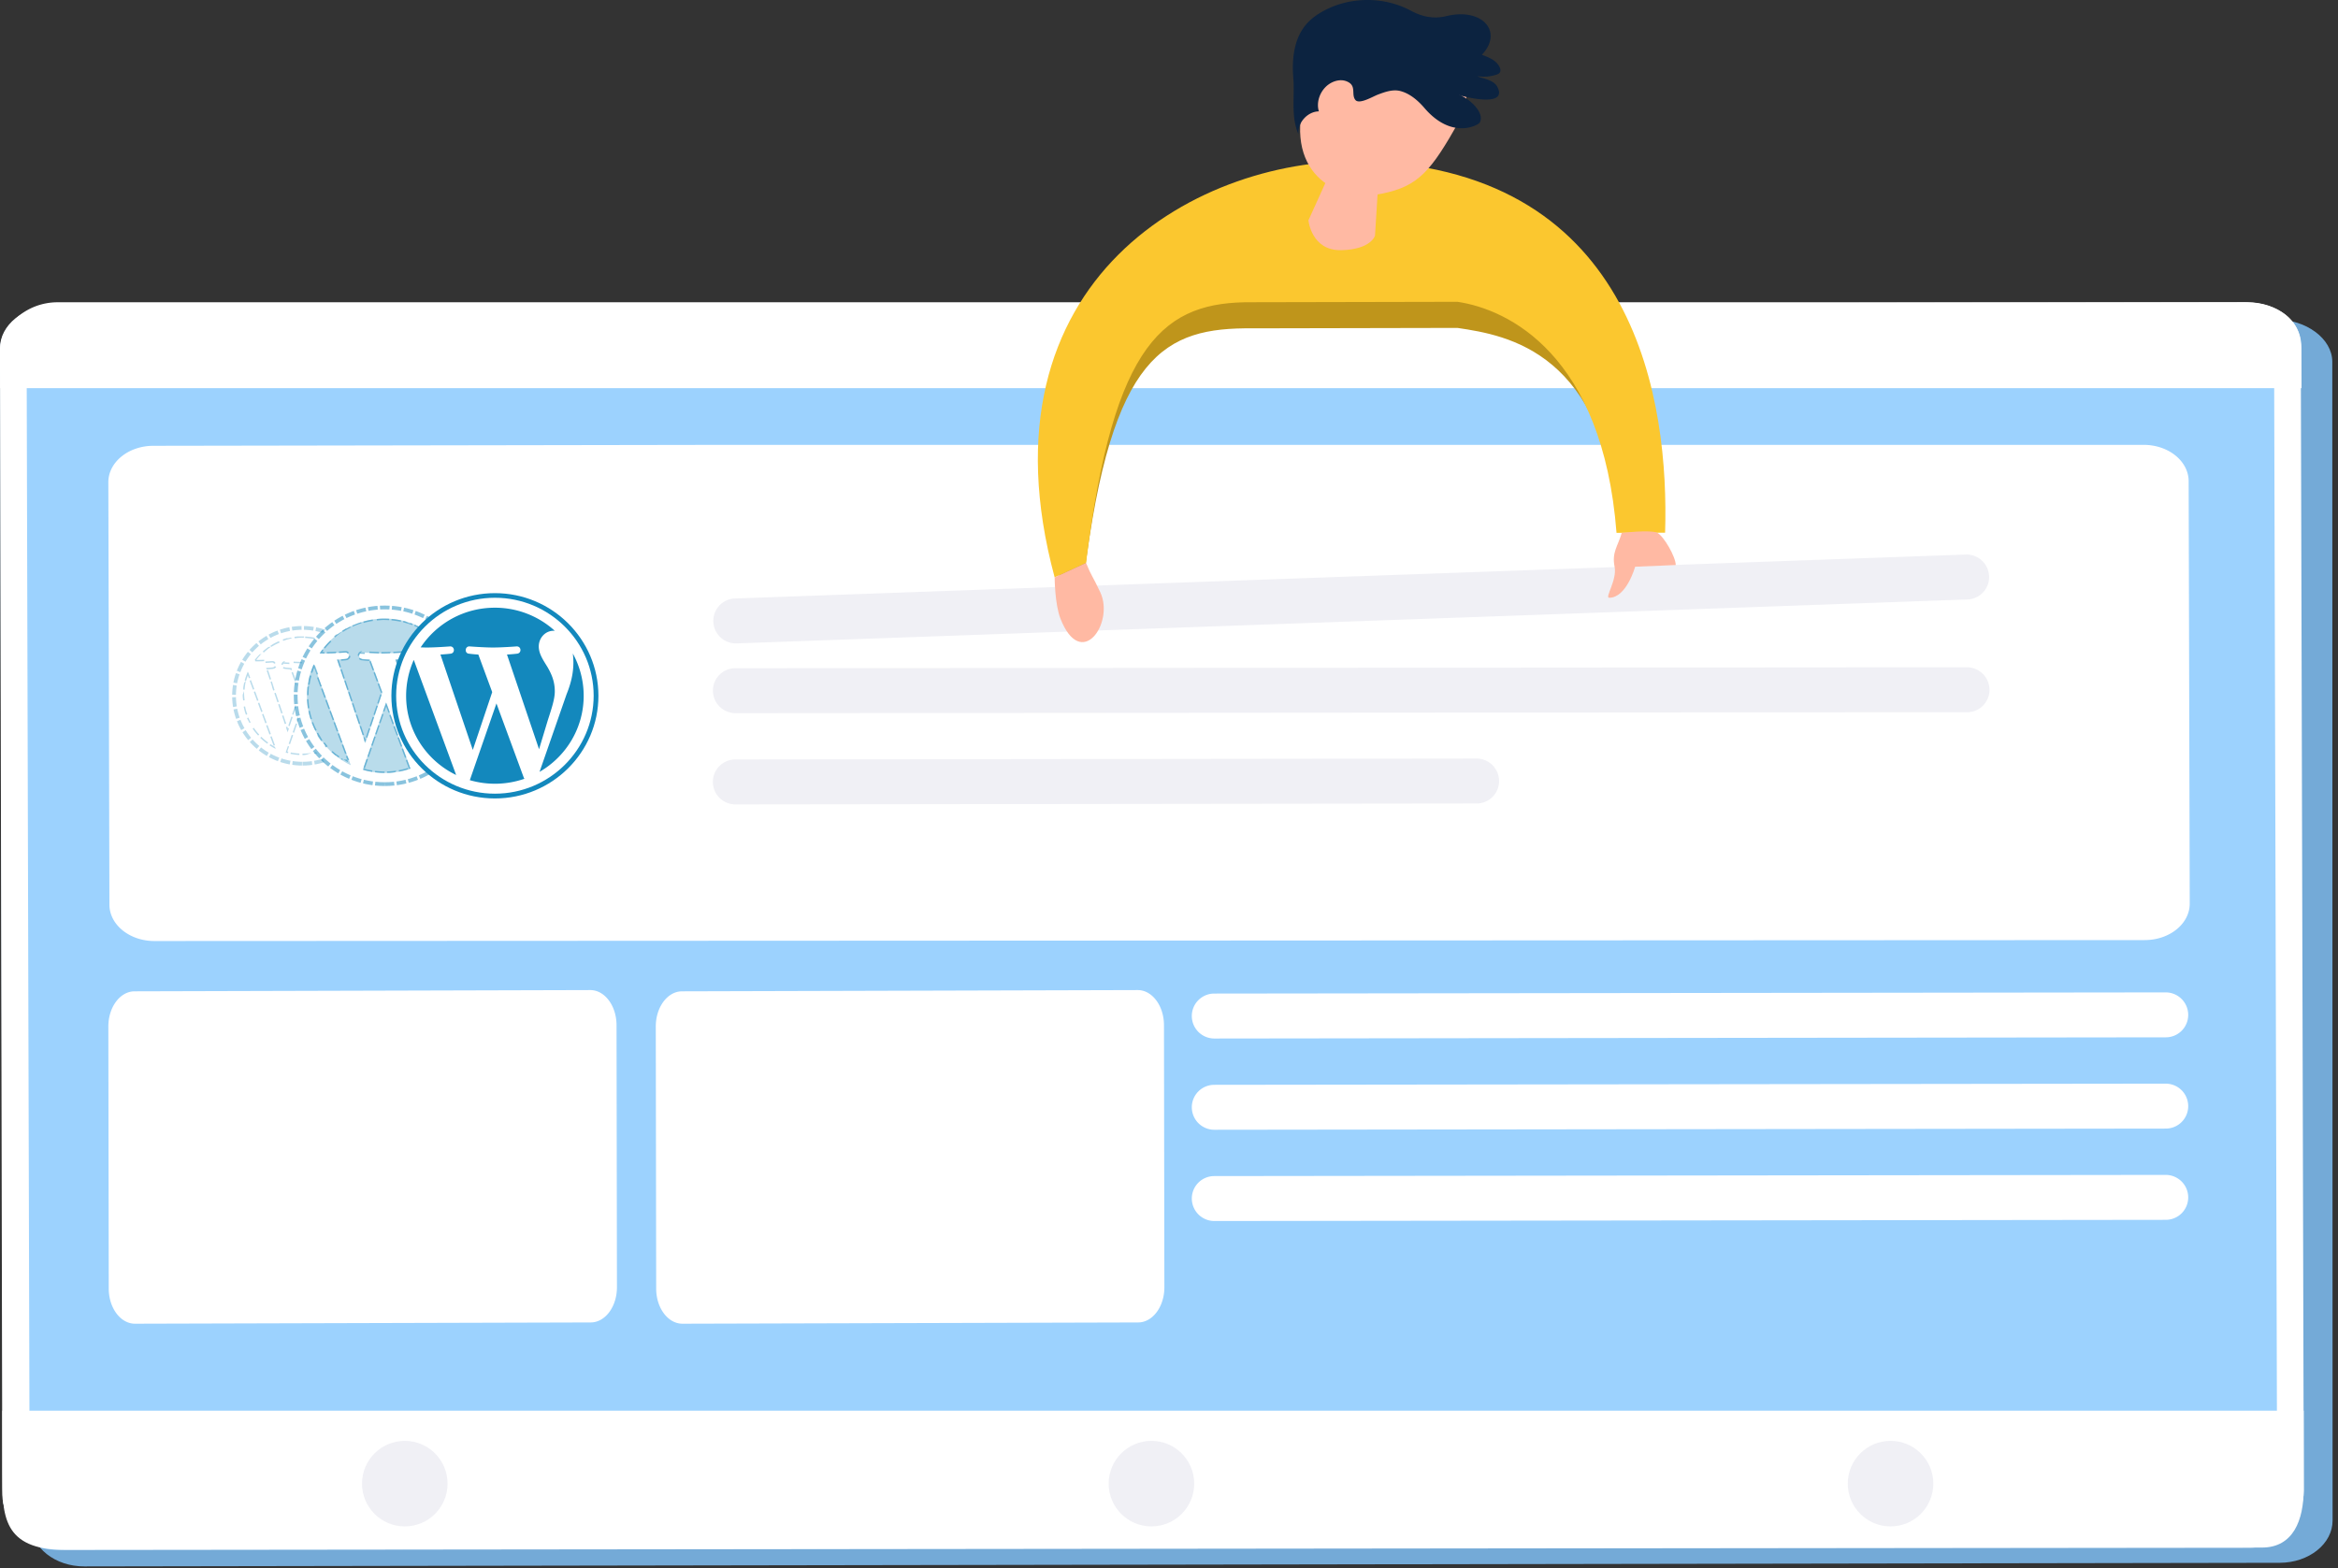
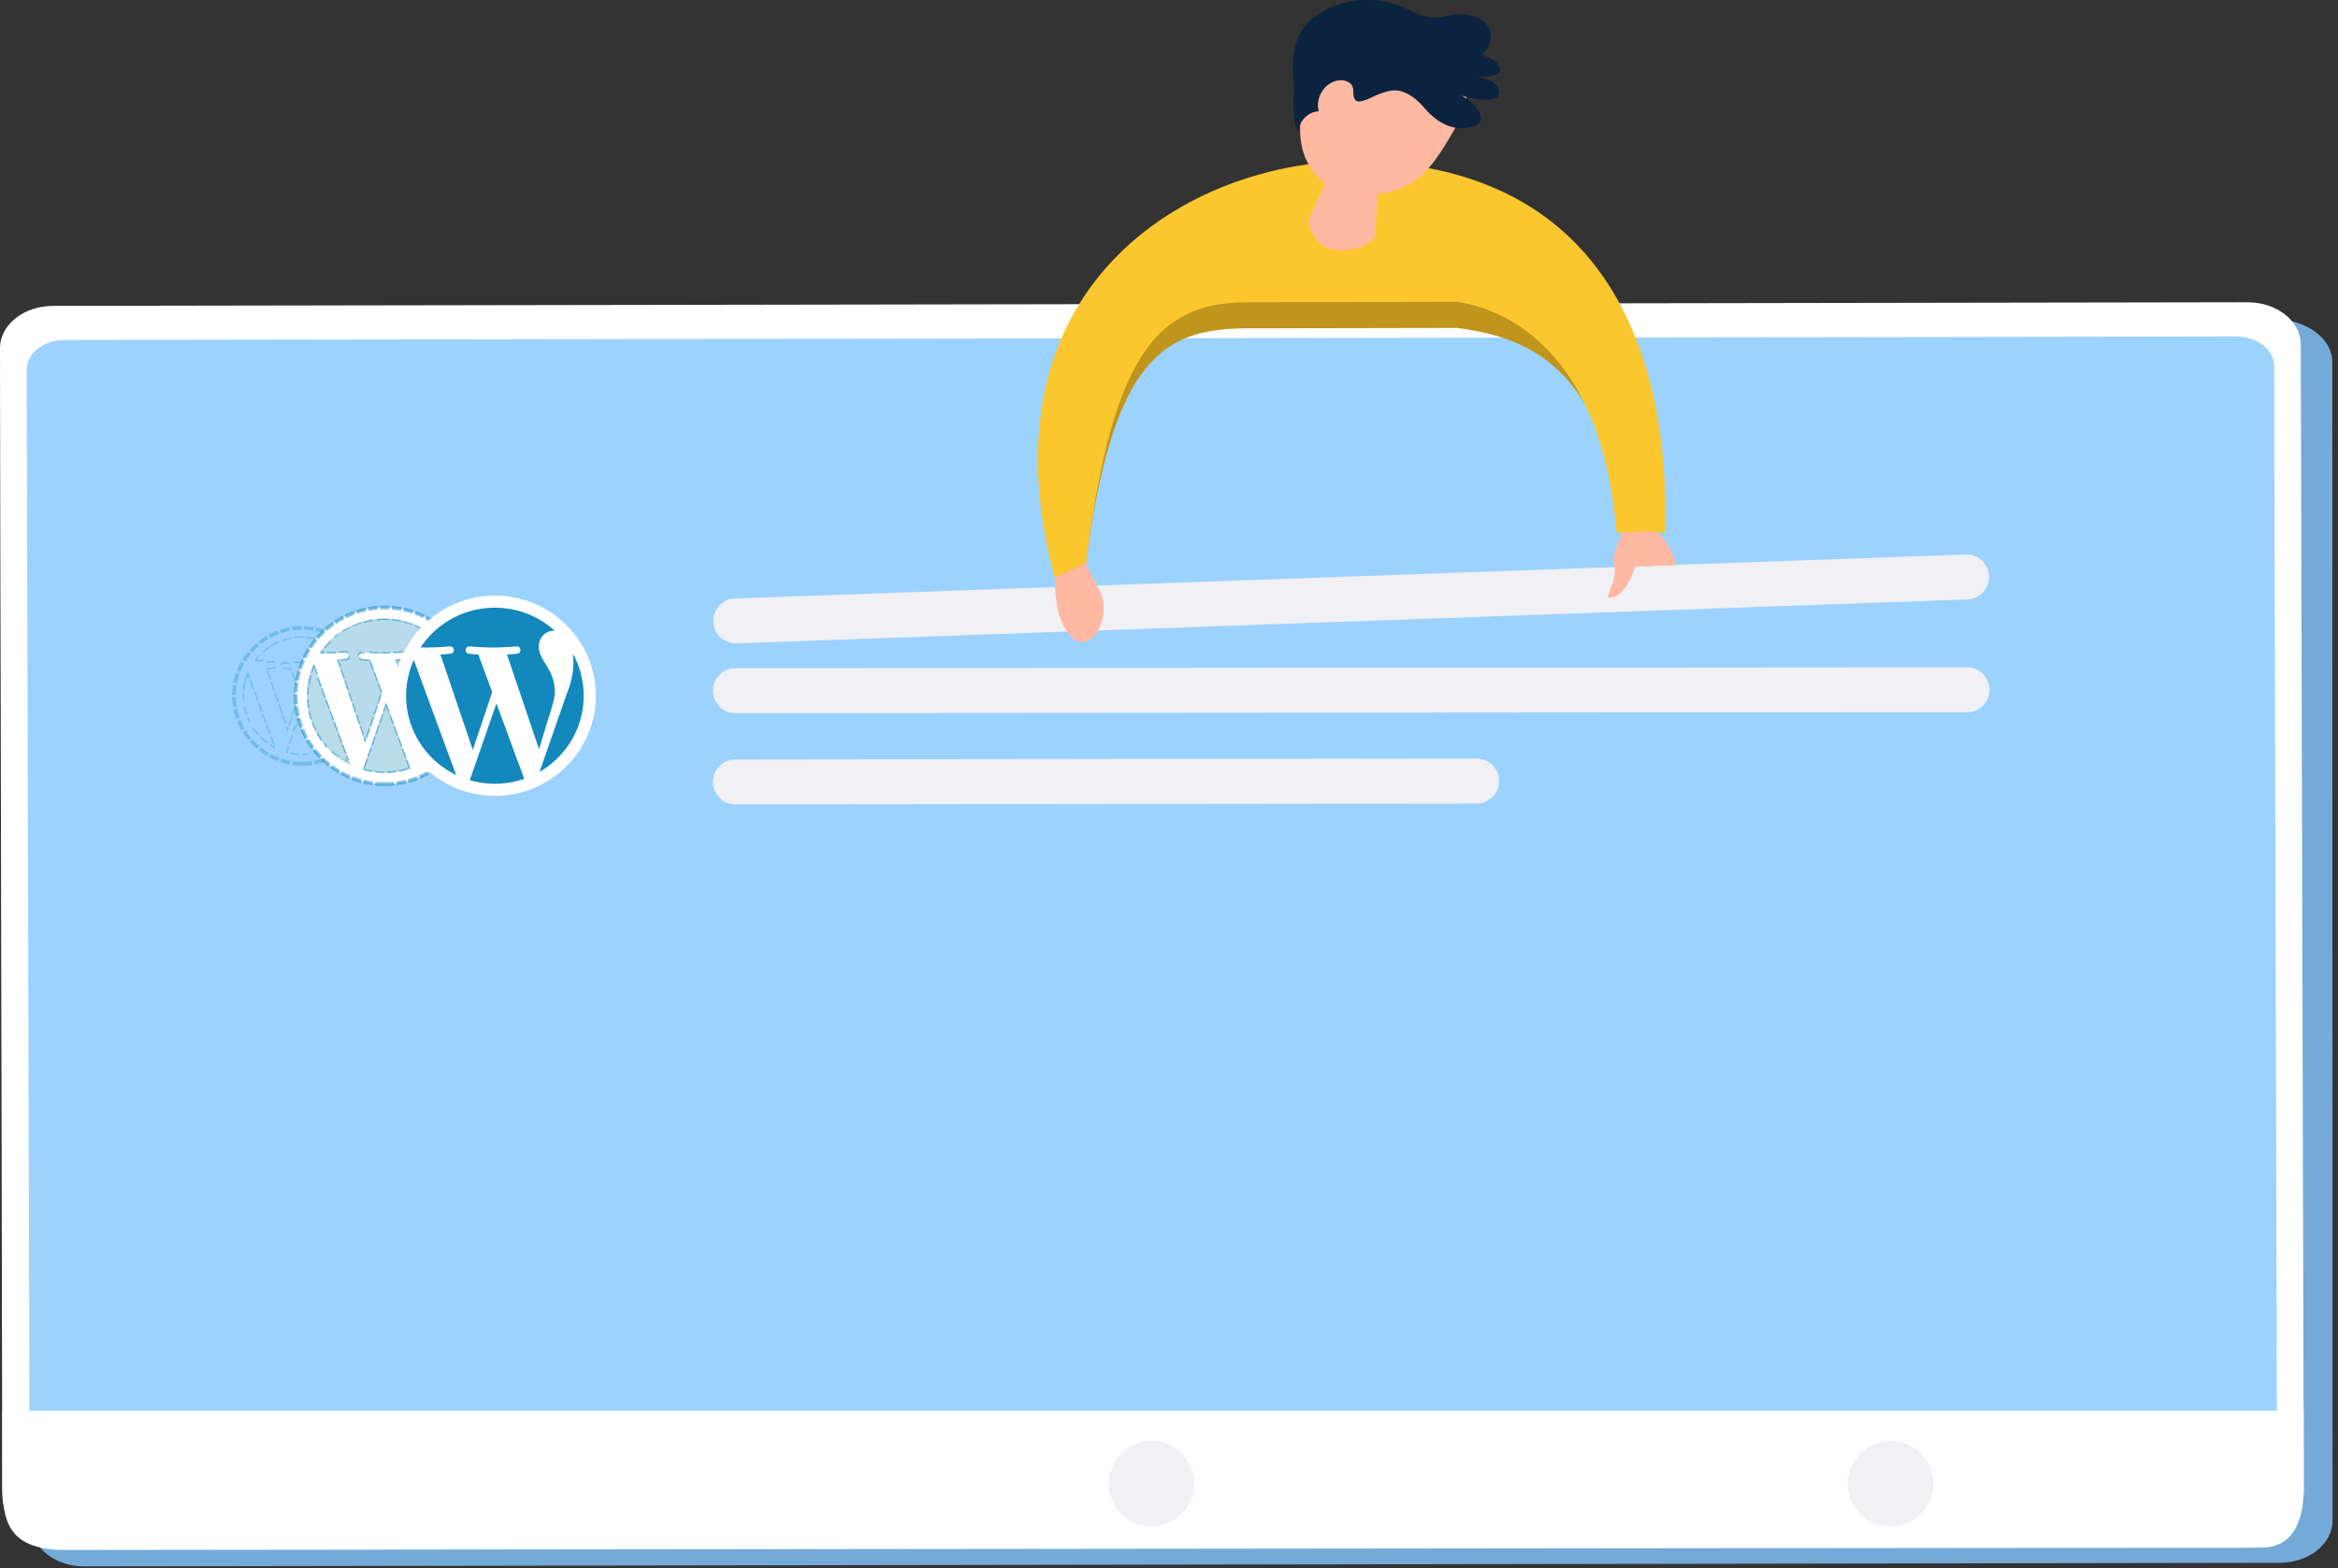
<svg xmlns="http://www.w3.org/2000/svg" xmlns:xlink="http://www.w3.org/1999/xlink" width="310" height="208" viewBox="0 0 310 208">
  <rect x="0" y="0" width="310" height="208" fill="#333333" stroke="none" />
  <defs>
    <path id="a" d="M0 .11h304.033v165.357H0z" />
  </defs>
  <g fill="none" fill-rule="evenodd" transform="translate(0 -.913)">
    <path fill="#74AAD7" d="M11.182 208.65c-3.884.008-7.04-2.496-7.047-5.591l-.398-153.67c-.008-3.094 3.134-5.61 7.017-5.615l291.085-.479c3.882-.006 7.397 2.497 7.405 5.592l.038 153.67c.01 3.094-3.133 5.609-7.016 5.615l-291.084.479z" />
    <g transform="translate(0 41.02)">
      <mask id="b" fill="#fff">
        <use xlink:href="#a" />
      </mask>
      <path fill="#9CD2FE" d="M7.407 165.467c-3.864.006-7.003-3.846-7.01-6.941L0 6.204C-.008 3.11 3.118.596 6.983.589L296.626.11c3.864-.007 7.003 2.497 7.012 5.591l.395 153.67c.008 3.095-3.117 5.609-6.982 5.616l-289.644.479z" mask="url(#b)" />
    </g>
    <path fill="#FFF" d="M298.02 41l-291.004.48C3.134 41.486-.008 44.005 0 47.105l.308 152.06c.009 3.096 3.243 7 7.12 7h291.02c3.882-.007 7.023-4.386 7.015-7.487l-.397-152.076c-.009-3.097-3.154-5.602-7.03-5.602h-.016zm-1.527 4.538c2.773 0 5.035 1.755 5.04 3.911l.394 148.268c.003 1.046-.519 2.031-1.469 2.773-.951.741-2.216 1.151-3.562 1.154l-287.924.461c-2.774 0-5.036-1.753-5.042-3.91L3.537 49.926c-.003-1.047.52-2.032 1.468-2.773.952-.742 2.216-1.152 3.563-1.154l287.908-.462h.017" />
    <path fill="#FFF" d="M8.603 206.464C.3 206.442.3 201.812.309 196.34V188h305.14v10.464c-.006 4-1.35 7.698-5.557 7.687l-291.29.313z" />
    <ellipse cx="152.671" cy="197.673" fill="#F0F0F5" rx="5.671" ry="5.673" />
    <ellipse cx="250.671" cy="197.673" fill="#F0F0F5" rx="5.671" ry="5.673" />
-     <ellipse cx="53.671" cy="197.673" fill="#F0F0F5" rx="5.671" ry="5.673" />
-     <path fill="#FFF" d="M7.622 41c-4.218.007-7.63 3.22-7.622 6.59l.014 4.801h305.151l-.013-5.304c-.01-4.013-3.436-6.094-7.654-6.087H7.622zM287.17 138.483l-126.155.158a2.987 2.987 0 0 1-2.99-2.977 2.974 2.974 0 0 1 2.97-2.984l126.154-.156a2.987 2.987 0 0 1 2.99 2.976 2.973 2.973 0 0 1-2.969 2.983zM287.17 150.585l-126.155.158a2.987 2.987 0 0 1-2.99-2.977 2.974 2.974 0 0 1 2.97-2.984l126.154-.156a2.987 2.987 0 0 1 2.99 2.976 2.973 2.973 0 0 1-2.969 2.983zM287.17 162.687l-126.155.157a2.987 2.987 0 0 1-2.99-2.976 2.974 2.974 0 0 1 2.97-2.984l126.154-.156a2.987 2.987 0 0 1 2.99 2.976 2.973 2.973 0 0 1-2.969 2.983zM78.326 176.296l-60.417.167c-1.923.006-3.486-2.078-3.49-4.654l-.053-34.752c-.004-2.576 1.551-4.669 3.475-4.674l60.417-.167c1.924-.005 3.486 2.079 3.49 4.655l.054 34.751c.004 2.576-1.552 4.669-3.476 4.674M150.911 176.296l-60.417.167c-1.923.006-3.486-2.078-3.49-4.654l-.053-34.752c-.004-2.576 1.552-4.669 3.476-4.674l60.417-.167c1.923-.005 3.486 2.079 3.49 4.655l.053 34.751c.004 2.576-1.552 4.669-3.476 4.674M96.077 59.91l-75.752.125c-3.298.006-5.966 2.172-5.96 4.84l.144 56.019c.007 2.663 2.68 4.819 5.971 4.819h.013l263.89-.126c3.297-.006 5.965-2.173 5.958-4.84l-.143-56.019c-.007-2.664-2.679-4.819-5.97-4.819H96.076z" />
    <path fill="#F0F0F5" d="M94.583 83.368a2.966 2.966 0 0 1 2.857-3.084l163.198-5.827a2.994 2.994 0 0 1 3.098 2.872 2.966 2.966 0 0 1-2.857 3.083L97.68 86.24a2.994 2.994 0 0 1-3.098-2.871zM94.529 92.515a2.965 2.965 0 0 1 2.963-2.982l163.302-.125a2.994 2.994 0 0 1 2.996 2.977 2.966 2.966 0 0 1-2.963 2.983l-163.302.124a2.994 2.994 0 0 1-2.996-2.977zM94.522 104.618a2.973 2.973 0 0 1 2.97-2.984l98.284-.122a2.986 2.986 0 0 1 2.99 2.976 2.974 2.974 0 0 1-2.97 2.984l-98.284.122a2.986 2.986 0 0 1-2.99-2.976z" />
    <g opacity=".3">
      <path stroke="#1487BC" stroke-dasharray="1.268,0.317" stroke-width=".5" d="M40.11 102.194c5.013 0 9.078-4.032 9.078-9.005 0-4.973-4.065-9.005-9.078-9.005-5.014 0-9.078 4.032-9.078 9.005 0 4.973 4.064 9.005 9.078 9.005z" />
      <path fill="#1487BC" fill-rule="nonzero" d="M40.103 85.318c-.006 0-.006 0 0 0h-.006-.006-.007-.006-.006-.007-.006-.007-.006-.006-.007-.006-.006-.007-.006H40h-.006-.006-.007-.006-.007-.006-.006-.007-.006-.006-.007-.006-.007-.006-.006-.007-.006-.007-.006-.006-.007-.006-.006-.007-.006-.007-.006-.006-.007-.006-.007-.006-.006-.007-.006-.006-.007-.006-.007-.006-.006-.007-.006-.007-.006-.006-.007-.006-.006-.007-.006-.007-.006-.006-.007-.006-.007-.006-.006-.007-.006-.006-.007-.006-.007-.006-.006-.007-.006-.007-.006-.006-.007-.006-.006-.007-.006-.007-.006H39.471a4.635 4.635 0 0 0-.427.057l.032.19a8.095 8.095 0 0 1 1.238-.095v-.152h-.21zm-1.583.158a4.715 4.715 0 0 0-.319.07h-.006-.007-.006-.006-.007-.006-.007-.006-.006-.007-.006-.007-.006-.006-.007-.006-.006-.007-.006-.007-.006-.006-.007-.006-.007-.006-.006-.007-.006-.006c-.007 0-.007 0-.013.006h-.007-.006-.006c-.013.007-.02.007-.032.013-.16.05-.313.101-.466.158l.07.178c.39-.146.792-.26 1.194-.342l-.224-.083zm-1.525.469c-.288.12-.569.26-.843.418 0 0-.007 0-.007.006 0 0-.006 0-.006.006 0 0-.006 0-.006.007-.007 0-.007.006-.013.006 0 0-.006 0-.006.006 0 0-.007 0-.007.007h-.006c-.007 0-.007.006-.013.006-.006 0-.006.006-.013.006 0 0-.006 0-.006.007 0 0-.007 0-.007.006 0 0-.006 0-.006.006 0 0-.006 0-.006.007a.049.049 0 0 1-.026.012h-.006c-.007 0-.007.007-.013.007 0 0-.006 0-.006.006 0 0-.007 0-.007.006-.044.026-.09.051-.127.083l.102.158a7.935 7.935 0 0 1 1.104-.576l-.076-.19zm-1.392.766c-.032.025-.064.044-.102.07 0 0-.007 0-.007.006h-.006-.006s-.007 0-.007.006c0 0-.006 0-.006.007 0 0-.007 0-.007.006-.006.006-.012.006-.019.013a8.469 8.469 0 0 0-.523.424l-.013.013-.006.006s-.007 0-.007.006c0 0-.006 0-.006.007 0 0-.007 0-.007.006 0 0-.006 0-.006.006 0 0-.006 0-.006.007 0 0-.007 0-.007.006 0 0-.006 0-.006.006h-.006s-.007 0-.007.007l-.006.006.134.14c.3-.286.625-.545.964-.78l-.332.032zm-1.213 1.02c-.115.12-.224.24-.332.36l-.006.007s0 .006-.007.006l-.006.007s0 .006-.007.006c0 0 0 .006-.006.006 0 0 0 .007-.006.007v.019s0 .006-.007.006c0 0 0 .006-.006.006 0 0 0 .007-.007.007 0 0 0 .006-.006.006 0 0 0 .006-.006.006 0 0 0 .007-.007.007 0 0 0 .006-.006.006 0 0 0 .006-.006.006 0 0 0 .007-.007.007 0 0 0 .006-.006.006 0 0 0 .006-.007.006 0 0 0 .007-.006.007 0 0 0 .006-.006.006 0 0 0 .006-.007.006 0 0 0 .007-.006.007 0 0 0 .006-.007.006-.012.013-.019.025-.031.038 0 .006-.007.006-.007.013 0 0 0 .006-.006.006 0 0 0 .006-.007.006 0 0 0 .007-.006.007 0 0 0 .006-.006.006 0 0 0 .006-.007.006 0 0 0 .007-.006.007 0 0 0 .006-.007.006 0 0 0 .006-.006.006 0 0 0 .007-.006.007 0 0 0 .006-.007.006 0 0 0 .006-.006.006 0 0 0 .007-.006.007v.006s0 .006-.007.006v.063s0 .007-.006.007v.006l.032.02-.007.138h.032c.109.007.205.007.3.007h.083c.25 0 .524-.013.792-.026l-.007-.19c-.35.02-.65.026-.887.026h-.153c.21-.291.447-.564.696-.823l-.281.114zm1.73.854h-.032c-.006 0-.402.032-.894.057l.013.19c.109-.006.217-.012.313-.019.287-.019.498-.031.555-.038h.032a.302.302 0 0 1 .236.165l.173-.082c-.02-.165-.192-.273-.396-.273zm.294.672a.309.309 0 0 1-.224.164s-.428.051-.906.076l.063.19c.46-.025.85-.07.869-.076a.522.522 0 0 0 .408-.278l-.21-.076zm-.875.525l-.179.064.409 1.203.179-.064-.409-1.203zm.51 1.501l-.178.063.14.425v.006l.007.013v.006l.013.032.006.019v.019l.013.031.025.076v.07c0 .006.007.013.007.019v.006c0 .007 0 .007.006.013 0 .006 0 .006.006.013 0 .006.007.019.007.025.006.019.013.032.019.05.006.02.013.032.02.051.005.02.012.032.012.045a.117.117 0 0 1 .013.044l.063.19.18-.063-.358-1.153zm.505 1.5l-.179.064.409 1.203.179-.063-.409-1.203zm.51 1.495l-.178.064.409 1.203.178-.064-.408-1.203zm.511 1.501l-.178.063.23.678.006.013.013.031V96.577l.006.019v.006l.006.013V96.628c0 .006 0 .006.007.012V96.66c0 .007 0 .007.006.013V96.69c0 .006 0 .006.007.013v.006c0 .006 0 .006.006.013 0 .006 0 .006.006.012 0 .007 0 .007.007.013 0 .006 0 .006.006.013 0 .006.007.012.007.012 0 .007.006.013.006.02.006.012.006.025.013.037a.293.293 0 0 0 .019.057l.019.05.179-.062-.37-1.096zm.511 1.5l-.179.064s.07.203.128.386l.102.298.102-.298c.039-.114.07-.215.07-.215l-.165-.057-.058-.177zm.543-1.329l-.402 1.203.178.057.045-.127v-.006-.006c.109-.317.358-1.058.358-1.058l-.18-.063zm.504-1.5l-.402 1.202.179.057.025-.076v-.006-.006-.007c.096-.29.37-1.101.37-1.101l-.172-.064zm.504-1.502l-.402 1.204.179.057v-.007l.006-.019c.07-.202.39-1.165.39-1.165l-.173-.07zm-.268-1.43l-.178.063.44 1.19.179-.063-.275-.747V91.942a14.986 14.986 0 0 1-.166-.425zm-.542-1.489l-.179.064.44 1.19.18-.063-.441-1.19zm-1.207-.665l-.115.152a.519.519 0 0 0 .281.102c.051.006.358.044.715.07l.045.113.179-.063-.07-.19-.013-.038c-.428-.025-.83-.076-.83-.076a1.771 1.771 0 0 1-.192-.07zm.204-.779a.51.51 0 0 0-.51.482l.191.012a.522.522 0 0 1 .039-.133v-.006-.006h.006s.006 0 .006-.007h.045s.332.026.76.051l.012-.19c-.42-.025-.753-.05-.76-.05.23-.153.218-.153.211-.153zm1.111.07l-.013.19c.275.013.569.025.824.032H40.04l-.007-.19h-.268c-.083 0-.421-.013-.83-.032zm2.847-.05c-.261.018-.778.05-1.27.07l.006.19c.473-.02.958-.045 1.252-.07h.025l-.013-.19zm.358-.013l-.026.19a.3.3 0 0 1 .256.196v.006c.013.032.013.07.013.102 0 .145-.09.291-.275.323h-.006c-.013 0-.096.012-.23.025-.026 0-.058.006-.083.006l.019.19.326-.031a.511.511 0 0 0 .466-.513.529.529 0 0 0-.46-.494zm-.683.893l-.268.019.064.19c.095.278.255.76.255.76l.179-.064-.243-.709h.026l-.013-.196zm.338 1.203l-.179.063.41 1.203.178-.063-.409-1.203zm.505 1.5l-.18.064.41 1.203.178-.063-.408-1.203zm.51 1.501l-.178.064.408 1.203.179-.064-.409-1.203zm.511 1.501l-.179.063s.102.292.198.59l.204.607.18-.063-.403-1.197zm1.002 1.216l-.28.93-.218-.645-.178.063.408 1.203h.007l.446-1.488-.185-.063zm.466-1.52c-.025.089-.057.177-.09.272l-.037.127-.243.81.185.058.217-.716v-.006-.007-.012-.007l.013-.031c.02-.07.045-.133.064-.203.019-.07.045-.133.064-.196l-.173-.089zm.422-1.5c-.07.38-.198.804-.32 1.203l.186.057c.083-.273.16-.52.217-.748v-.006c0-.013.006-.019.006-.032 0-.006 0-.006.006-.012v-.007c0-.012.007-.019.007-.031v-.007c.019-.082.038-.164.05-.24l-.152-.178zm.127-1.54l-.185.051c.077.292.115.583.115.893 0 .095-.006.19-.02.291l.192.02c.007-.032.007-.064.007-.096V93v-.006-.007-.006-.006-.007-.006-.006-.007-.006-.006-.007-.006-.006-.007-.006-.006-.007-.006-.006-.007a3.347 3.347 0 0 0-.07-.462v-.006-.006-.007-.006-.006-.007-.006-.006c-.032-.488-.032-.5-.039-.513zm-.657-1.43l-.166.1.032.051.095.152c.14.247.307.545.428.893l.179-.063a5.95 5.95 0 0 0-.223-.526s0-.006-.007-.006v-.006s0-.007-.006-.007v-.006-.006-.007a10.05 10.05 0 0 0-.147-.266v-.006c-.006-.013-.02-.025-.026-.044v-.007c-.019-.038-.044-.07-.063-.1-.007-.007-.007-.013-.013-.02a1.127 1.127 0 0 1-.083-.126zm-.645-1.438l-.192.025c.058.45.275.862.498 1.242l.166-.095c-.23-.4-.42-.767-.472-1.172zm.498-1.539a1.612 1.612 0 0 0-.696 1.21l.192.012c.032-.43.261-.83.612-1.063l-.108-.159zm.364-.519l-.115.152c.07.05.14.108.21.165l-.133.038.063.177c.083-.032.166-.05.256-.063.057-.007.121-.013.178-.013.039 0 .07.006.103.006a6.55 6.55 0 0 0-.32-.272l-.012-.013-.007-.006c-.14-.108-.185-.14-.223-.17zm-1.36-.823l-.083.17c.37.178.734.387 1.073.621l.108-.158c-.032-.025-.064-.044-.102-.07l-.006-.006s-.007 0-.007-.006c0 0-.006 0-.006-.007h-.007-.006-.006-.007s-.006 0-.006-.006c0 0-.007 0-.007-.006 0 0-.006 0-.006-.007 0 0-.006 0-.006-.006l-.007-.006-.006-.007c-.006 0-.006-.006-.006-.006-.007 0-.007-.006-.007-.006-.006 0-.006-.007-.013-.007-.006 0-.006-.006-.012-.006-.007 0-.007-.006-.013-.006-.006 0-.006-.007-.006-.007s-.007 0-.007-.006c0 0-.006 0-.006-.006 0 0-.007 0-.007-.007 0 0-.006 0-.006-.006h-.006-.007-.006s-.007 0-.007-.006c0 0-.006 0-.006-.007-.006 0-.013-.006-.013-.006-.562-.316-.67-.373-.785-.424zm-1.5-.538l-.045.183c.402.102.798.235 1.181.4l.077-.178a6.968 6.968 0 0 0-.639-.24c-.006 0-.006 0-.012-.007h-.007-.006-.007-.006c-.006 0-.006 0-.013-.006-.006 0-.012-.007-.019-.007-.128-.038-.255-.076-.39-.107h-.012c-.096-.038-.096-.038-.102-.038.006 0 .006 0 0 0zm-1.577-.228l-.006.19c.415.019.83.07 1.232.152l.038-.184a7.965 7.965 0 0 0-.779-.12h-.006-.007-.006-.006-.007-.006a3.429 3.429 0 0 0-.447-.038zm-.35-.013v.19h.06v-.19h-.06c.01 0 .01 0 0 0 .01 0 .01 0 0 0 .01 0 .01 0 0 0z" />
      <g fill="#1487BC" fill-rule="nonzero">
        <path d="M32.366 91.486c-.045.209-.083.424-.115.64V92.295c0 .026 0 .045-.006.07l.191.013c.026-.412.083-.824.173-1.223l-.243.33zm-.185 1.57V93.228c0 .024.006.056.006.081V93.322c.013.165.032.33.058.488l.191-.026a7.923 7.923 0 0 1-.076-1.101v-.133l-.179.506zm.32 1.539l-.186.032v.025c.051.26.115.513.185.76 0 .006.007.012.007.019.006.012.006.019.012.031 0 .007 0 .013.007.013 0 .006.006.013.006.02 0 .005 0 .005.007.012 0 .006 0 .006.006.012 0 .007 0 .007.006.013V95.545c0 .006 0 .006.007.012 0 .007 0 .007.006.013 0 .006 0 .006.006.013v.025c0 .006 0 .006.007.013 0 .006 0 .006.006.012 0 .007.007.007.007.013 0 .006 0 .006.006.013 0 .006 0 .006.006.012v.007c.007.006.007.019.013.025l.179-.063a4.787 4.787 0 0 1-.294-1.045zm.433 1.482l-.178.07c.012.031.025.069.044.1 0 0 0 .007.007.007 0 0 0 .006.006.006v.045s0 .006.006.006c0 0 0 .006.007.006 0 0 0 .007.006.007 0 0 0 .006.007.006 0 .006.006.006.006.013 0 .006 0 .006.006.006 0 .006 0 .006.007.013 0 .006.006.006.006.012 0 .007 0 .007.006.013 0 .006.007.006.007.013 0 .006.006.006.006.012 0 .007.007.007.007.013 0 .006.006.006.006.013 0 .006.006.006.006.012 0 .007.007.007.007.013 0 .006 0 .006.006.006 0 .007 0 .007.007.007 0 .006.006.006.006.012 0 .007 0 .007.006.007 0 0 0 .006.007.006 0 0 0 .006.006.006 0 0 0 .007.006.007 0 0 0 .006.007.006v.063s0 .007.006.007l.007.006.006.006c0 .007.006.007.006.013 0 .006.007.006.007.013.032.057.07.114.102.17l.166-.1c.02.126-.172-.241-.326-.621zm.728 1.361l-.16.108c.083.126.173.247.262.367l.007.006s0 .007.006.007c0 0 0 .006.006.006 0 0 0 .006.007.006v.007l.006.006.007.006.006.007c0 .006.006.006.006.012.134.165.275.33.415.482l.14-.127a6.564 6.564 0 0 1-.708-.893zm.983 1.19l-.134.134c.198.196.402.38.62.55l.006.007h.006l.007.006c.095.076.191.146.293.215l.109-.152a7.805 7.805 0 0 1-.907-.76zm1.207.976l-.109.158c.147.095.3.19.454.279 0 0 .006 0 .006.006h.006c.007 0 .007.006.013.006.006.007.013.007.02.013.018.013.044.025.063.038.083.044.166.082.249.127l-.096-.26c-.147-.089-.376-.222-.606-.367zm.166-1.051l-.179.063.44 1.19.18-.063-.333-.9v-.005c-.064-.165-.108-.285-.108-.285zm-.55-1.482l-.178.063.44 1.19.18-.063-.09-.247v-.006-.006c-.14-.361-.351-.931-.351-.931zm-.548-1.488l-.179.063.44 1.19.18-.063-.122-.335-.32-.855zm-.543-1.488l-.179.063.44 1.19.18-.063-.326-.886V94.386l-.115-.291zm-.549-1.488l-.179.063.44 1.19.18-.063-.345-.937v-.007-.012c-.064-.14-.096-.234-.096-.234zm-.549-1.489l-.179.064.44 1.19.18-.063-.109-.298v-.006c-.14-.361-.332-.887-.332-.887zm-.421-1.133a8.63 8.63 0 0 0-.409 1.152V91.156l.185.051c.064-.24.14-.481.23-.715l.14.373.18-.063s-.122-.33-.211-.576l-.115-.241zM39.727 95.374s-.179.513-.3.867V96.254l-.102.304.178.063.415-1.197-.191-.05zm-.517 1.494l-.007.02v.006c0 .006 0 .006-.006.012-.09.266-.39 1.121-.39 1.121l.18.063.414-1.196-.191-.026zm-.524 1.495l-.28.81v.006l-.128.368.178.063.415-1.197-.185-.05zm-.517 1.5l-.23.653v.025l-.063.177c.063.02.12.032.185.05.012 0 .019.007.032.007h.019l.07.02.045-.184c-.045-.013-.09-.026-.134-.032l.236-.678-.16-.038zm.39.843l-.039.183c.358.07.722.12 1.092.146H39.689l.006-.19a6.831 6.831 0 0 1-1.136-.14zm2.783.057a8.074 8.074 0 0 1-1.232.095h-.007v.19H40.321a5.1 5.1 0 0 0 .306-.045l.715-.24zm1.321-.33c-.332.114-.67.21-1.015.273l.039.183.178-.038h.077c.243-.057.472-.126.702-.209-.025-.038-.038-.07-.057-.114l.076-.095zm-.542-1.475l-.179.063.44 1.19.18-.063-.441-1.19zm-.55-1.482l-.178.063.44 1.19.18-.062-.441-1.19zm-.548-1.488l-.179.063.44 1.19.18-.063s-.026-.076-.07-.183l-.371-1.007zm-.55-1.488l-.178.063.44 1.19.18-.063s-.25-.67-.371-1v-.006V94.658l-.07-.158zm-.23-.627l-.095.285c-.121.355-.319.912-.319.912l.179.063.319-.918.038-.013-.121-.329zM47.075 90.985c-.007.064-.013.12-.026.184v.044c-.038.228-.09.463-.153.703 0 .007 0 .013-.006.013v.025c0 .007 0 .007-.007.013-.006.032-.019.063-.025.095l.185.057a7.4 7.4 0 0 0 .274-1.267l-.242.133zm-.364 1.54c-.007.012-.007.018-.013.03v.045c-.025.07-.057.146-.083.222v.006l-.236.684.179.063.236-.677c.07-.171.134-.348.191-.513l-.274.14zm-.53 1.494l-.038.1c-.102.299-.377 1.09-.377 1.09l.179.063.415-1.196-.179-.057zm-.523 1.494l-.415 1.197.178.063.415-1.197-.178-.063zm-.524 1.5l-.172.495c-.115.323-.237.684-.237.684l.18.063.414-1.197-.185-.044zm-.523 1.495l-.122.349v.019c-.121.354-.287.83-.287.83h-.006l-.09.259.007.012c.37-.215.715-.456 1.047-.722l-.122-.145a6.541 6.541 0 0 1-.58.43l.338-.968-.185-.064zm1.519-.494a8.11 8.11 0 0 1-.856.893l.128.14c.058-.051.115-.102.173-.159l.006-.006.006-.006.007-.007.006-.006.006-.006c.23-.222.44-.45.645-.697l-.121-.146zm.855-1.291c-.191.36-.415.715-.664 1.044l.154.114c.255-.335.478-.696.676-1.07l-.166-.088zm.575-1.432a8.453 8.453 0 0 1-.434 1.16l.172.082c.038-.09.083-.178.121-.266 0 0 0-.007.007-.007v-.006-.006-.007-.006-.006-.007-.006s0-.006.006-.006v-.007-.006s0-.006.007-.006v-.007s0-.006.006-.006v-.006-.007-.006-.006-.007s0-.006.006-.006v-.006-.007c0-.006.007-.012.007-.019v-.006-.006-.007-.006-.006-.007-.006-.006-.007-.006-.006-.007-.006-.006-.007c.038-.114.076-.234.108-.354l-.006-.368zm.268-1.52a7.856 7.856 0 0 1-.191 1.223l.185.044c.038-.158.07-.31.102-.475v-.006-.006-.007-.006c.038-.228.07-.462.083-.703l-.179-.063zm.153-1.563l-.191.025c.038.317.064.64.064.956 0 .089 0 .184-.007.272l.192.007c0-.038 0-.083.006-.12v-.007-.013-.006a9.88 9.88 0 0 0-.025-.62c-.02-.298-.026-.4-.039-.494zm-.357-1.546l-.179.064c.134.386.236.791.3 1.197l.192-.032a6.468 6.468 0 0 0-.103-.507v-.006-.006-.007-.006-.006-.007c-.083-.272-.14-.475-.21-.684zm-.556-1.253c.026.164.039.335.045.513.006.095.006.196.006.297V90.295c0 .102-.006.197-.012.304l.191.013c.007-.101.013-.21.013-.317.006.02.02.045.025.064l.18-.07a6.779 6.779 0 0 0-.192-.45c-.077-.095-.16-.266-.256-.43z" />
      </g>
    </g>
    <g transform="translate(39.171 81.474)">
      <ellipse cx="11.842" cy="11.715" fill="#FFF" rx="11.81" ry="11.715" />
      <path fill="#1388BD" d="M18.8 11.196c0-1.267-.459-2.14-.848-2.825-.524-.842-1.015-1.557-1.015-2.4 0-.943.721-1.817 1.736-1.817.045 0 .09.006.128.006a10.334 10.334 0 0 0-6.965-2.685 10.349 10.349 0 0 0-8.625 4.61c.243.007.466.013.67.013 1.08 0 2.746-.127 2.746-.127.555-.031.619.78.07.843 0 0-.562.07-1.181.1l3.76 11.089 2.253-6.719-1.608-4.37c-.556-.03-1.08-.1-1.08-.1-.555-.032-.49-.874.065-.843 0 0 1.704.127 2.72.127 1.078 0 2.744-.127 2.744-.127.562-.031.62.78.07.843 0 0-.561.07-1.18.1l3.728 11.007 1.027-3.414c.454-1.424.786-2.438.786-3.311z" opacity=".3" />
      <g fill="#1388BD" opacity=".3">
        <path d="M1.526 11.715c0 4.046 2.368 7.548 5.816 9.207L2.413 7.542a10.258 10.258 0 0 0-.887 4.173zM12.021 12.608l-3.09 8.922c.92.266 1.903.418 2.918.418 1.206 0 2.355-.203 3.428-.576-.032-.045-.051-.089-.077-.146l-3.179-8.618zM20.901 6.795c.045.329.07.677.07 1.05 0 1.033-.191 2.21-.785 3.667l-3.154 9.043c3.071-1.773 5.133-5.072 5.133-8.846a10.251 10.251 0 0 0-1.264-4.914z" />
      </g>
    </g>
    <g opacity=".5">
      <path stroke="#1388BD" stroke-dasharray="1.263,0.316" stroke-width=".5" d="M51.014 104.904c6.522 0 11.81-5.245 11.81-11.715s-5.288-11.715-11.81-11.715c-6.523 0-11.81 5.245-11.81 11.715s5.287 11.715 11.81 11.715z" />
      <path fill="#1388BD" fill-rule="nonzero" d="M51.007 82.95s-.006 0 0 0h-.006-.007-.006-.006-.007-.006-.006-.007-.006-.007-.031-.007-.006-.007-.006-.006-.007-.006-.007-.006-.006-.007-.006-.006-.007-.006-.007-.038-.006-.007-.006-.006-.007-.006-.007-.006-.006-.007-.006-.007-.006-.006c-.02 0-.039 0-.058.006h-.006-.007-.006-.006-.007-.006-.006-.007-.006c-.026 0-.058.006-.083.006h-.007-.006-.006-.007c-.172.013-.344.032-.51.051l.025.19c.415-.05.83-.076 1.251-.076v-.177h-.217zm-1.59.12a9.86 9.86 0 0 0-1.244.272l.05.184c.403-.114.812-.203 1.227-.266l-.032-.19zm-1.55.367c-.358.114-.703.247-1.048.393h-.006-.006-.007-.006-.007-.006-.006-.007-.006-.006-.007-.006-.007-.006-.006-.007-.006-.007l.083.17c.377-.17.773-.322 1.169-.449l-.09-.114zm-1.475.596c-.14.07-.281.145-.422.221h-.006-.006-.007-.006-.007-.006-.006-.007-.006-.007-.006-.006-.007-.006-.006-.007-.006a21.35 21.35 0 0 0-.498.31l.108.159c.345-.228.709-.437 1.086-.627l-.166-.063zm-1.366.816c-.064.045-.122.089-.186.133h-.006-.006-.007-.006-.007-.006-.006l-.09.07H44.7h-.006-.007-.006-.007-.006-.006-.007l-.006.006h-.007-.006-.006-.007-.006-.006-.007-.006-.007-.006-.006c-.096.083-.192.165-.281.247l.127.14c.307-.279.632-.545.97-.786l-.37.19zM43.8 85.863a9.885 9.885 0 0 0-.856.937l.147.12c.262-.323.543-.633.843-.918l-.134-.14zm-1.054 1.19a9.367 9.367 0 0 0-.363.513c.076 0 .153.006.223.006.147.007.287.007.415.007v-.19c-.09 0-.185 0-.287-.007.05-.076.108-.145.16-.221l-.148-.108zm1.865.285c-.492.025-.913.044-1.27.05l.006.19c.127 0 .255-.006.389-.012H43.876c.217-.006.435-.019.639-.032l.096-.196zm1.219-.076h-.038l-.856.057.013.19c.025 0 .051-.006.083-.006H45.045c.427-.026.734-.051.76-.051h.044a.376.376 0 0 1 .243.152l.153-.114c-.045-.146-.217-.228-.415-.228zm.415.646a.404.404 0 0 1-.351.38h-.007-.006a3.186 3.186 0 0 1-.294.032h-.006-.006c-.103.012-.224.019-.358.031l.013.19c.39-.032.676-.063.69-.07a.611.611 0 0 0 .548-.563h-.223zm-1.36.475c-.064.006-.134.006-.198.013l.064.19.287.842.179-.064-.332-.981zm.428 1.279l-.179.063.37 1.09v.012l.032.089.179-.064-.402-1.19zm.51 1.5l-.178.064s.09.253.179.532l.223.665.179-.063-.402-1.197zm.511 1.502l-.179.063.032.088.007.02.006.012V92.86c.102.31.364 1.07.364 1.07l.179-.063-.409-1.203zm.51 1.5l-.178.064.23.677v.038c0 .006 0 .006.006.013 0 .006.007.019.007.025.076.234.147.43.147.43l.178-.063-.39-1.184zm.505 1.501l-.178.063s.408 1.197.408 1.204l.179-.064-.409-1.203zm.511 1.5l-.179.064.051.146v.006l.351 1.039.18-.064-.403-1.19zm.51 1.495l-.178.064.013.044.006.013.032.095v.019l.006.012V98.92l.007.013v.006l.006.013v.006l.007.013V99.028l.006.019V99.104l.102.297.102-.297c.026-.076.045-.14.045-.14l-.109-.038-.044-.266zm.543-1.178l-.402 1.204.179.057.128-.374v-.006-.007-.006c.114-.348.268-.792.268-.792l-.173-.076zm.505-1.5l-.403 1.203.18.057.401-1.203-.178-.057zm.504-1.507l-.402 1.203.179.057s.07-.203.146-.444v-.006l.25-.74-.173-.07zm.504-1.501l-.402 1.203.179.057.338-1.013V93.208l.051-.158-.166-.076zm-.172-1.431l-.179.063.44 1.19.18-.063-.441-1.19zm-.55-1.482l-.178.063.44 1.19.18-.063-.441-1.19zm-.548-1.488l-.179.063.44 1.19.18-.063-.441-1.19zm-1.43-.405l-.14.126a.592.592 0 0 0 .408.19c.057.006.485.063.958.089l.012-.19h-.057-.006-.032-.026-.006-.007-.019-.032-.006-.026-.006-.006-.007-.019H48.683h-.006c-.019 0-.038-.006-.057-.006-.026 0-.045-.007-.064-.007h-.038c-.02 0-.045-.006-.064-.006H48.383h-.006c-.013 0-.032 0-.045-.006-.012 0-.025 0-.032-.007h-.025-.019H48.198h-.032-.019-.006-.007-.006-.006-.007-.006-.006-.007-.006-.007-.006c-.3-.133-.332-.158-.351-.183zm.313-.906c-.39 0-.607.317-.607.614l.192.007c0-.057.013-.12.032-.171v-.007s0-.006.006-.006c0-.006.006-.006.006-.013 0-.006.007-.006.007-.012v-.007c.006-.012.019-.019.025-.031l.013-.013c.007 0 .007-.006.013-.006 0 0 .006 0 .006-.007 0 0 .007 0 .007-.006h.038s.236.019.575.038l.012-.19a26.408 26.408 0 0 1-.574-.038c.274-.152.261-.152.249-.152zm.938.057l-.013.19c.39.025.85.044 1.277.063l.007-.19a40.507 40.507 0 0 1-1.27-.063zm2.847.044c-.408.02-.76.026-1.04.026h-.224v.19H50.81c.275 0 .575-.013.875-.026l.14-.19zm1.59-.095c-.192.013-.702.051-1.27.083l.012.19c.039 0 .077-.007.115-.007h.071c.057-.006.114-.006.172-.012H52.635c.339-.02.613-.038.753-.051l.026-.203zm.402.045l-.076.177c.114.05.191.146.223.253a.42.42 0 0 1-.28.526h-.007-.007c-.012 0-.07.006-.153.019l.02.19.159-.02a.602.602 0 0 0 .543-.518c-.026-.254-.173-.526-.422-.627zm-.69 1.032c-.14.013-.3.025-.472.038h-.038c-.064.006-.134.006-.198.013l.179.531.179-.063-.103-.298c.147-.012.307-.019.466-.038l-.012-.183zm-.242.823l-.179.063.186.551v.007l.006.012.21.627.18-.063-.403-1.197zm.51 1.5l-.178.064.307.9v.012l.095.272.179-.063-.402-1.184zm.505 1.502l-.179.063.377 1.108v.006a.865.865 0 0 0 .026.076l.178-.063-.402-1.19zm.51 1.5l-.178.064.236.69V94.437c0 .006 0 .006.007.012.09.254.16.481.16.481l.178-.063-.402-1.197zm.505 1.501l-.179.063.396 1.166v.012l.007.013.178-.063-.402-1.19zm.51 1.5l-.178.064.256.754v.006l.153.443.179-.063-.41-1.203zm1.01 1.128l-.294.975-.204-.601-.18.063.397 1.171.095-.316-.006-.025.013.006s.083-.285.172-.576l.192-.634-.185-.063zm.453-1.52l-.364 1.216.185.057.364-1.216-.185-.057zm.479-1.513c-.096.31-.205.64-.313.994l-.051.165-.02.05.186.057.013-.031c.006-.026.012-.045.019-.07.006-.019.012-.044.019-.063.006-.013.006-.026.013-.038.032-.089.057-.178.083-.266.006-.013.006-.02.012-.032v-.006-.007-.006-.006c0-.007 0-.007.007-.013 0-.013.006-.019.006-.032v-.006-.006-.007-.006-.006-.007-.006-.006-.007-.006-.006-.007-.006l.096-.304c0-.006 0-.013.006-.013v-.006-.006-.007c.013-.044.026-.088.045-.133l-.121-.145zm.37-1.507c-.051.329-.14.715-.281 1.21l.185.05c.02-.063.038-.127.051-.184 0-.006 0-.006.007-.012 0-.007 0-.007.006-.013v-.013-.012-.007-.006-.006-.007-.006-.006-.007-.006-.006-.007-.006-.006-.007-.006-.006-.013-.013-.006c.051-.222.096-.43.128-.633l-.096-.266zm.147-1.545l-.185.038c.057.297.089.608.089.924 0 .089-.006.19-.013.285l.192.013v-.032-.006-.007-.012-.02-.044-.012-.013-.006-.007-.006-.006-.007-.006-.006-.007-.006-.006-.007-.006-.006-.007-.006-.006-.007-.006-.006-.007-.006-.006-.006-.007-.006-.006-.007-.006-.006-.007-.006-.006-.007-.006-.02-.018c-.032-.551-.051-.71-.083-.861zm-.55-1.482l-.172.089c.211.405.358.766.46 1.133l.185-.05c-.032-.127-.076-.254-.115-.368v-.006c0-.007-.006-.013-.006-.02 0-.006-.007-.012-.007-.012 0-.006 0-.006-.006-.013 0-.006-.006-.006-.006-.012 0-.007 0-.007-.007-.013 0-.006-.006-.006-.006-.013 0-.006-.006-.006-.006-.012 0-.007-.007-.013-.007-.02 0-.006-.006-.012-.006-.018v-.007c0-.006-.007-.012-.007-.019a4.842 4.842 0 0 0-.293-.64zm-.804-1.368l-.166.089c.14.26.3.519.473.791.038.064.083.133.121.197.02.031.038.07.058.1l.166-.094c-.013-.02-.02-.038-.032-.057v-.006c-.007-.007-.007-.02-.013-.026 0 0 0-.006-.007-.006-.217-.348-.427-.671-.6-.988zm-.606-1.52v.102c0 .386.096.772.3 1.21l.172-.083a4.726 4.726 0 0 1-.153-.38c-.006-.013-.006-.025-.013-.032 0-.006 0-.006-.006-.012v-.007-.006-.006-.007-.076l-.3-.703zm.772-1.507a2.03 2.03 0 0 0-.727 1.165l.185.038.038-.152v-.006-.006-.007-.006-.006s0-.007.006-.007c.051-.126.115-.253.192-.367 0-.006.006-.006.006-.013l.007-.006.006-.006s0-.007.006-.007c0 0 0-.006.007-.006v-.006l.006-.007s0-.006.007-.006l.006-.006.006-.007.007-.006c.057-.063.121-.12.185-.17l.057-.4zm1.015-.43l-.038.044a1.842 1.842 0 0 0-.683.196l.09.171c.031-.012.063-.031.095-.044.007 0 .007 0 .013-.006h.032c.05-.007.102-.007.16-.007.044 0 .089.007.127.007-.07-.064-.147-.133-.223-.197.46-.139.44-.152.427-.164zm-1.29-.931l-.101.164c.35.216.696.456 1.021.716l.121-.146h-.006-.006-.007-.006-.006-.007-.006-.007-.006-.006-.007l-.006-.006h-.007-.006-.006-.007-.006-.006-.007l-.006-.006h-.007l-.006-.007h-.006l-.007-.006-.006-.006h-.007l-.006-.007h-.006l-.007-.006c-.006 0-.006-.006-.012-.006-.007 0-.007-.007-.013-.007-.415-.418-.62-.55-.83-.677zm-1.416-.728l-.077.177c.383.158.76.348 1.124.55l.095-.164c-.083-.044-.16-.089-.242-.133l-.007-.006s-.006 0-.006-.007c0 0-.006 0-.006-.006 0 0-.007 0-.007-.006h-.006-.007-.006-.006-.007-.006-.006s-.007 0-.007-.007h-.006-.007-.006-.006-.007-.006s-.007 0-.007-.006h-.006s-.006 0-.006-.006h-.007s-.006 0-.006-.006c-.128-.064-.262-.127-.396-.19-.006 0-.006-.007-.013-.007-.006 0-.006-.006-.012-.006 0 0-.007 0-.007-.006h-.006s-.007 0-.007-.007h-.006s-.006 0-.006-.006h-.007-.006-.007-.006-.006-.007-.006-.006-.007-.006-.007c-.006 0-.006 0-.006-.006-.147-.12-.185-.133-.223-.152zm-1.513-.494l-.045.183c.402.102.804.222 1.194.374l.07-.177-.153-.057h-.007c-.006 0-.006 0-.012-.007-.007 0-.007 0-.007-.006 0 0-.006 0-.006-.006h-.007-.006-.006-.007-.006-.006-.007-.006-.007-.006-.006-.007-.006-.007-.006-.006-.007-.006-.006-.007-.006-.007-.006-.006-.007-.006-.007-.006-.006-.007-.006-.006-.007-.006-.007-.006-.006-.007-.006-.007-.006-.006-.007-.006-.006-.007-.006-.007-.006-.019-.007c-.006 0-.006 0-.012-.007-.007 0-.007 0-.013-.006-.006 0-.006 0-.013-.006-.306-.197-.479-.247-.657-.285zm-1.57-.26l-.02.19c.415.038.83.101 1.238.184l.039-.184c-.326-.07-.664-.127-1.002-.165h-.02-.019-.006-.007-.006-.006-.007-.006-.006-.007-.006-.007-.006-.019a.35.35 0 0 0-.128-.025zm-.914-.044v.19c.192 0 .39.006.581.019l.013-.19c-.045 0-.09-.007-.134-.007h-.006-.02-.006-.006-.007-.006-.007-.006-.006-.007-.006-.006-.007-.006-.007-.006-.006-.007-.019-.006-.019-.007H51.262h-.006-.019-.006-.019-.007-.006-.007-.006-.006-.007-.006-.007-.006-.006-.007-.006-.006-.007-.006-.007-.006-.006-.007-.006-.007-.006-.006-.007-.006-.006c-.032-.012-.032-.012-.039-.012.007 0 .007 0 0 0z" />
      <g fill="#1388BD" fill-rule="nonzero">
        <path d="M41.585 89.016s0 .006 0 0c0 .006 0 .006 0 0V89.073c0 .006 0 .006-.007.013 0 .006 0 .006-.006.012 0 .007 0 .007-.007.013-.127.31-.249.627-.344.95v.038l.185.057c.076-.24.16-.481.249-.716l.35.95.18-.063-.422-1.153-.178-.158zm-.53 1.495a.184.184 0 0 0-.013.056v.07c-.038.152-.077.304-.109.462V91.24a5.371 5.371 0 0 0-.076.462l.191.025c.058-.405.14-.817.25-1.215h-.243zm-.3 1.55V92.272a10.34 10.34 0 0 0-.032.443V93.1h.191v-.133c0-.367.02-.74.064-1.108l-.223.203zm.14 1.578l-.191.006c.019.393.057.779.114 1.159v.05l.192-.031c-.051-.361-.096-.773-.115-1.184zm.192 1.538l-.192.038V95.241c0 .006 0 .012.006.019.02.082.039.164.058.253 0 .006 0 .013.006.02v.043c0 .007 0 .013.007.013.064.24.134.481.21.716l.18-.064a7.926 7.926 0 0 1-.275-1.064zm.421 1.495l-.179.063c.07.184.14.361.217.538 0 .007.007.007.007.013V97.3s0 .006.006.006a7.606 7.606 0 0 0 .255.526l.173-.089c-.16-.304-.332-.684-.479-1.07zm.658 1.406l-.166.095c.031.05.057.107.089.158 0 .006.006.006.006.013v.019s0 .006.007.006V98.477l.006.006V98.496c.153.247.313.48.485.715l.153-.114c-.153-.304-.376-.658-.58-1.02zm.868 1.291l-.153.114c.063.083.127.159.191.241v.006c0 .007.006.007.006.013V99.756c0 .006.007.006.007.012V99.781l.006.006V99.89l.007.006v.006l.006.007.006.006.007.006c.038.045.083.083.121.12l.134-.132c.198.101-.083-.21-.338-.539zm1.053 1.147l-.134.139c.16.146.32.291.485.424l.007.007.006.006H44.47l.006.006h.045l.007.007h.012c.115.088.23.177.351.265l.115-.151c-.287-.152-.612-.418-.919-.703zm1.96.62l-.179.064.3.804c-.293-.159-.58-.336-.855-.52l-.109.159H46.034s.007 0 .007.006h.012c.007 0 .007.006.013.006H46.08c.05.026.102.051.153.076l.07-.025-.255-.57zm-.55-1.488l-.178.063.44 1.19.18-.062-.441-1.19zm-.548-1.488l-.179.063.44 1.19.18-.063-.186-.5-.255-.69zm-.55-1.488l-.178.063.44 1.19.18-.063-.441-1.19zm-.542-1.488l-.179.063.441 1.19.179-.063-.44-1.19zm-.549-1.482l-.179.063.441 1.19.179-.063-.44-1.19zm-.549-1.488l-.179.063.441 1.19.179-.063-.44-1.19zm-.549-1.488l-.179.063.44 1.19.18-.063-.44-1.19zM51.192 94.082s-.006.019-.019.05c-.013.032-.025.083-.044.134v.006l-.032.089c-.013.031-.02.063-.032.095l-.039.107-.019.057c-.006.007-.006.02-.013.026 0 .006 0 .006-.006.012V94.671c0 .006 0 .006-.006.013 0 .006-.007.006-.007.012-.006.007-.006.02-.012.026-.007.006-.007.019-.013.025-.007.006-.007.019-.007.025-.006.026-.019.057-.025.082 0 .007-.006.02-.006.026l-.02.05c-.006.02-.012.032-.019.051a.307.307 0 0 1-.019.044c-.006.013-.013.026-.013.038 0 .007-.006.013-.006.02 0 .006-.006.012-.006.018 0 .007-.007.013-.007.02 0 .006-.006.012-.006.018-.007.013-.007.02-.013.032 0 .006-.006.013-.006.013v.006c0 .006 0 .006-.007.013 0 .006 0 .006-.006.012V95.228l.179.063.242-.69.307.836.178-.063s-.236-.64-.364-.982c0-.006 0-.006-.006-.012l-.128-.298zm-.517 1.494l-.415 1.197.18.064.414-1.197-.179-.064zm-.523 1.495l-.415 1.197.179.063.415-1.197-.18-.063zm-.517 1.5l-.415 1.197.179.064.414-1.197-.178-.063zm-.517 1.495l-.186.545v.006l-.223.64.179.063.415-1.197-.185-.057zm-.524 1.5l-.338.982V102.574l-.064.177.179.063.415-1.197-.192-.05zm-.377 1.267l-.05.184c.274.076.548.146.83.203h.031l.313.057.032-.19a8.362 8.362 0 0 1-1.156-.254zm1.533.317l-.026.19c.415.05.843.082 1.27.082v-.19a11.85 11.85 0 0 1-1.244-.082zm2.809-.038c-.409.063-.83.101-1.245.114l.006.19c.064 0 .134-.007.198-.007H51.709c.23-.018.454-.044.677-.082l.173-.215zm1.525-.355a9.986 9.986 0 0 1-1.213.304l.032.184c.422-.076.837-.177 1.239-.304l-.058-.184zm-.095-1.095l-.18.063.384 1.032V102.77c.019.05.045.095.064.133.064-.02.121-.044.185-.063-.032-.045-.051-.09-.077-.146l-.013-.032v-.019l-.363-.981zm-.55-1.488l-.178.063.44 1.19.179-.063-.44-1.19zm-.548-1.482l-.18.063.441 1.19.179-.063-.44-1.19zm-.55-1.488l-.178.063.44 1.19.179-.063-.44-1.19zm-.549-1.488l-.178.063.44 1.19.179-.063s-.147-.392-.268-.728v-.006l-.173-.456zM60.124 89.852c0 .025-.007.05-.007.076a9.072 9.072 0 0 1-.128.95v.019c-.012.05-.019.101-.031.152l.185.038c.095-.437.153-.855.178-1.28l-.197.045zm-.25 1.564a11.57 11.57 0 0 1-.185.652V92.087c-.05.165-.108.33-.172.5l.179.064c.153-.418.287-.83.383-1.229l-.204-.006zm-.491 1.5c-.013.026-.02.051-.032.07v.007l-.006.012c-.07.21-.377 1.083-.377 1.083l.179.064.39-1.121c.006-.026.018-.045.025-.07l-.179-.044zm-.523 1.495l-.415 1.197.178.063.415-1.196-.178-.064zm-.524 1.501c0 .006 0 .006 0 0 0 .006 0 .006 0 0V95.925l-.006.025-.396 1.127.179.063.415-1.196-.192-.032zm-.517 1.494l-.415 1.197.179.064.415-1.197-.18-.064zm-.524 1.495l-.415 1.197.18.063.414-1.197-.179-.063zm-.523 1.494l-.396 1.14V101.554l-.006.02.127.043c-.063.038-.12.076-.185.114l-.095.279c.057-.032.114-.063.166-.101.268-.159.523-.336.772-.513l-.115-.152a7.767 7.767 0 0 1-.472.323l.395-1.134-.191-.038zm1.443-.145c-.294.29-.607.57-.932.83l.121.151c.28-.221.549-.456.804-.703l.007-.006.006-.006.006-.007.007-.006.006-.006.007-.007.012-.012.007-.007.006-.006h.007l.006-.006-.07-.21zm1.015-1.184c-.243.335-.51.658-.798.956l.14.126v-.006-.006-.007-.006l.007-.006.012-.013.007-.006v-.007-.006-.006-.007-.006-.006l.006-.007.007-.006c.146-.158.287-.33.42-.5v-.007-.006-.006-.007-.006-.006-.007-.006-.006-.007-.006-.006-.007-.006-.006-.007-.006-.006-.007l.154-.209.045-.151zm.817-1.324c-.192.367-.402.728-.638 1.07l.16.108c.165-.247.325-.5.472-.766v-.007-.006-.006-.007-.006-.006c0-.007.006-.013.006-.013v-.006-.007-.006-.006-.007-.006-.006-.007-.006-.006-.007-.006-.006-.007-.006-.006-.007-.006-.006-.007-.006s0-.006.006-.006v-.007-.006-.006-.007-.006-.006c.013-.026.026-.045.039-.07l-.045-.114zm.6-1.431a9.468 9.468 0 0 1-.466 1.152l.172.083c.18-.38.339-.773.473-1.178l-.179-.057zm.37-1.507c-.064.405-.16.817-.274 1.21l.185.05c.006-.019.013-.044.019-.07v-.012c0-.007.006-.013.006-.02.026-.1.058-.202.083-.303 0-.007 0-.013.007-.02v-.006-.012c.05-.216.096-.437.127-.659l-.153-.158zm.128-1.545c0 .411-.032.83-.083 1.24l.191.026c.052-.411.083-.836.09-1.26l-.198-.006zm.077-1.577l-.192.025c.064.406.096.824.109 1.241l.191-.006c-.006-.12-.006-.24-.02-.36v-.007-.044-.02-.006-.006-.02-.03-.013c-.037-.355-.057-.558-.088-.754zm-.358-1.545l-.185.057c.121.392.223.798.3 1.21l.191-.032a9.456 9.456 0 0 0-.248-1.058v-.006-.006c-.052-.14-.052-.152-.058-.165zm-.792-1.868l.02.14c.012.107.025.22.032.335v.044c.012.171.019.355.019.538v.14l.191.006v-.215-.083c.096.216.179.437.256.659l.178-.063c-.006-.013-.006-.02-.012-.032v-.006-.007-.006-.006-.007-.006-.006-.007-.006-.006-.007-.006-.006-.007-.006-.006-.007-.006-.006-.007-.006-.006-.007-.006-.006-.007-.006-.006-.007-.006-.006-.007-.006-.006-.007-.006-.006-.007-.006-.006-.007-.006-.006-.007-.006-.006-.007-.006-.006-.007-.006-.006-.007-.006-.006-.007-.006-.006-.007-.006-.006-.007-.006-.006-.007-.006-.006-.007-.006-.006-.007-.006-.006-.007-.006-.006-.007-.006-.006-.007-.006-.006-.007c-.09-.228-.192-.456-.3-.684-.224.051-.3-.1-.384-.26z" />
      </g>
    </g>
    <g>
      <path fill="#FFF" d="M65.62 106.462c-7.38 0-13.387-5.959-13.387-13.28 0-7.32 6.007-13.278 13.387-13.278 7.38 0 13.387 5.952 13.387 13.279-.006 7.32-6.013 13.279-13.387 13.279z" />
      <path fill="#1388BD" d="M53.848 93.19c0 4.615 2.707 8.611 6.633 10.504l-5.618-15.267a11.778 11.778 0 0 0-1.015 4.762zM73.562 92.6c0-1.444-.524-2.438-.97-3.223-.594-.962-1.156-1.78-1.156-2.736 0-1.076.823-2.077 1.979-2.077.051 0 .102.007.147.007a11.795 11.795 0 0 0-7.948-3.065c-4.112 0-7.731 2.09-9.838 5.262.281.006.536.02.76.02 1.232 0 3.134-.147 3.134-.147.632-.031.709.887.077.963 0 0-.639.076-1.347.114l4.29 12.652 2.573-7.669-1.839-4.983c-.632-.032-1.232-.114-1.232-.114-.632-.032-.562-1 .07-.963 0 0 1.94.146 3.096.146 1.232 0 3.135-.146 3.135-.146.638-.031.708.887.076.963 0 0-.638.076-1.347.114l4.252 12.557 1.175-3.888c.53-1.634.913-2.793.913-3.787z" />
      <path fill="#1388BD" d="M65.824 94.202l-3.53 10.176a11.937 11.937 0 0 0 7.24-.184c-.032-.05-.064-.1-.09-.164l-3.62-9.828zM75.95 87.579c.05.373.076.772.076 1.196 0 1.178-.217 2.52-.894 4.186l-3.594 10.316c3.498-2.02 5.854-5.782 5.854-10.088a11.646 11.646 0 0 0-1.443-5.61z" />
-       <path fill="#1388BD" fill-rule="nonzero" d="M65.62 79.575c-7.571 0-13.725 6.104-13.725 13.614 0 7.504 6.154 13.615 13.725 13.615 7.565 0 13.726-6.105 13.726-13.615-.007-7.51-6.16-13.614-13.726-13.614zm0 26.595c-7.22 0-13.093-5.825-13.093-12.987S58.4 80.189 65.62 80.189s13.094 5.826 13.094 12.987c-.007 7.169-5.88 12.994-13.094 12.994z" />
    </g>
    <g>
      <path fill="#BF951B" d="M140.848 78.927c-.232 3.362 2.898-1.62 2.898-1.62 3.65-29.56 10.729-32.956 22.317-32.85l27.185-.056c6.718.994 19.65 3.17 21.484 26.83l5.073-.733c.526-17.092-2.622-43.347-38.58-44.726-21.918-.841-51.08 13.398-40.377 53.155z" />
      <path fill="#FBC72F" d="M181.225 22.31c-21.918-.842-52.091 15.419-41.387 55.175l4.161-1.924c3.65-29.559 10.476-34.673 22.064-34.566l27.185-.057c6.718.994 19.258 6.975 21.09 30.638l6.442-.014c.526-17.093-3.597-47.874-39.555-49.253" />
      <path fill="#FFB9A3" d="M176.742 22.956l-3.255 7.178s.388 4.042 4.343 3.958c3.954-.084 4.484-1.917 4.484-1.917l.514-8.24-6.086-.979z" />
      <path fill="#FFB9A3" d="M193.476 16.97c-3.71 6.581-5.355 8.63-10.208 9.618-6.284 1.282-13.33-2.97-10.054-13.447 2.67-8.545 6.713-7.229 10.672-6.906 3.96.323 13.6 3.625 9.59 10.735" />
      <path fill="#0C2340" d="M178.725 11.778c-.986-.515-2.255-.077-3.02.731-.787.832-1.168 2.077-.833 3.174-1.519.022-2.852 1.515-2.707 3.033-1.038-2.429-.476-4.955-.682-7.44-.205-2.486.066-5.188 1.672-7.091.659-.782 1.507-1.382 2.407-1.862C178.98.5 183.274.44 186.742 2.164c.72.358 2.52 1.495 5.03.886 4.788-1.162 7.59 2.086 4.713 5.128.923.335 1.936.748 2.354 1.639.108.228.164.513.02.72-.1.145-.272.218-.438.273a5.203 5.203 0 0 1-2.52.201c.323.277 2.1.383 2.635 1.42 1.428 2.76-4.228 1.366-5.09 1.089.985.186 3.568 2.253 2.74 3.672-.162.28-3.65 2.318-7.315-1.953-.853-.993-1.916-1.91-3.178-2.248-.99-.265-2.027.102-2.987.464-.7.265-2.488 1.355-3 .706-.564-.714.162-1.814-.98-2.383" />
      <path fill="#FFB9A3" d="M213.365 80.189c2.307 0 3.441-4.116 3.441-4.116l5.385-.223c0-1.085-1.594-3.85-2.451-4.28-.857-.426-4.708.01-4.708.01-.508 1.757-1.339 2.575-.95 4.493.355 1.755-1.333 4.116-.717 4.116zM143.999 75.562c.71 1.769.906 1.78 1.895 3.908 1.892 4.065-2.539 10.494-5.29 3.475-.753-1.924-.767-5.46-.767-5.46L144 75.562z" />
    </g>
  </g>
</svg>